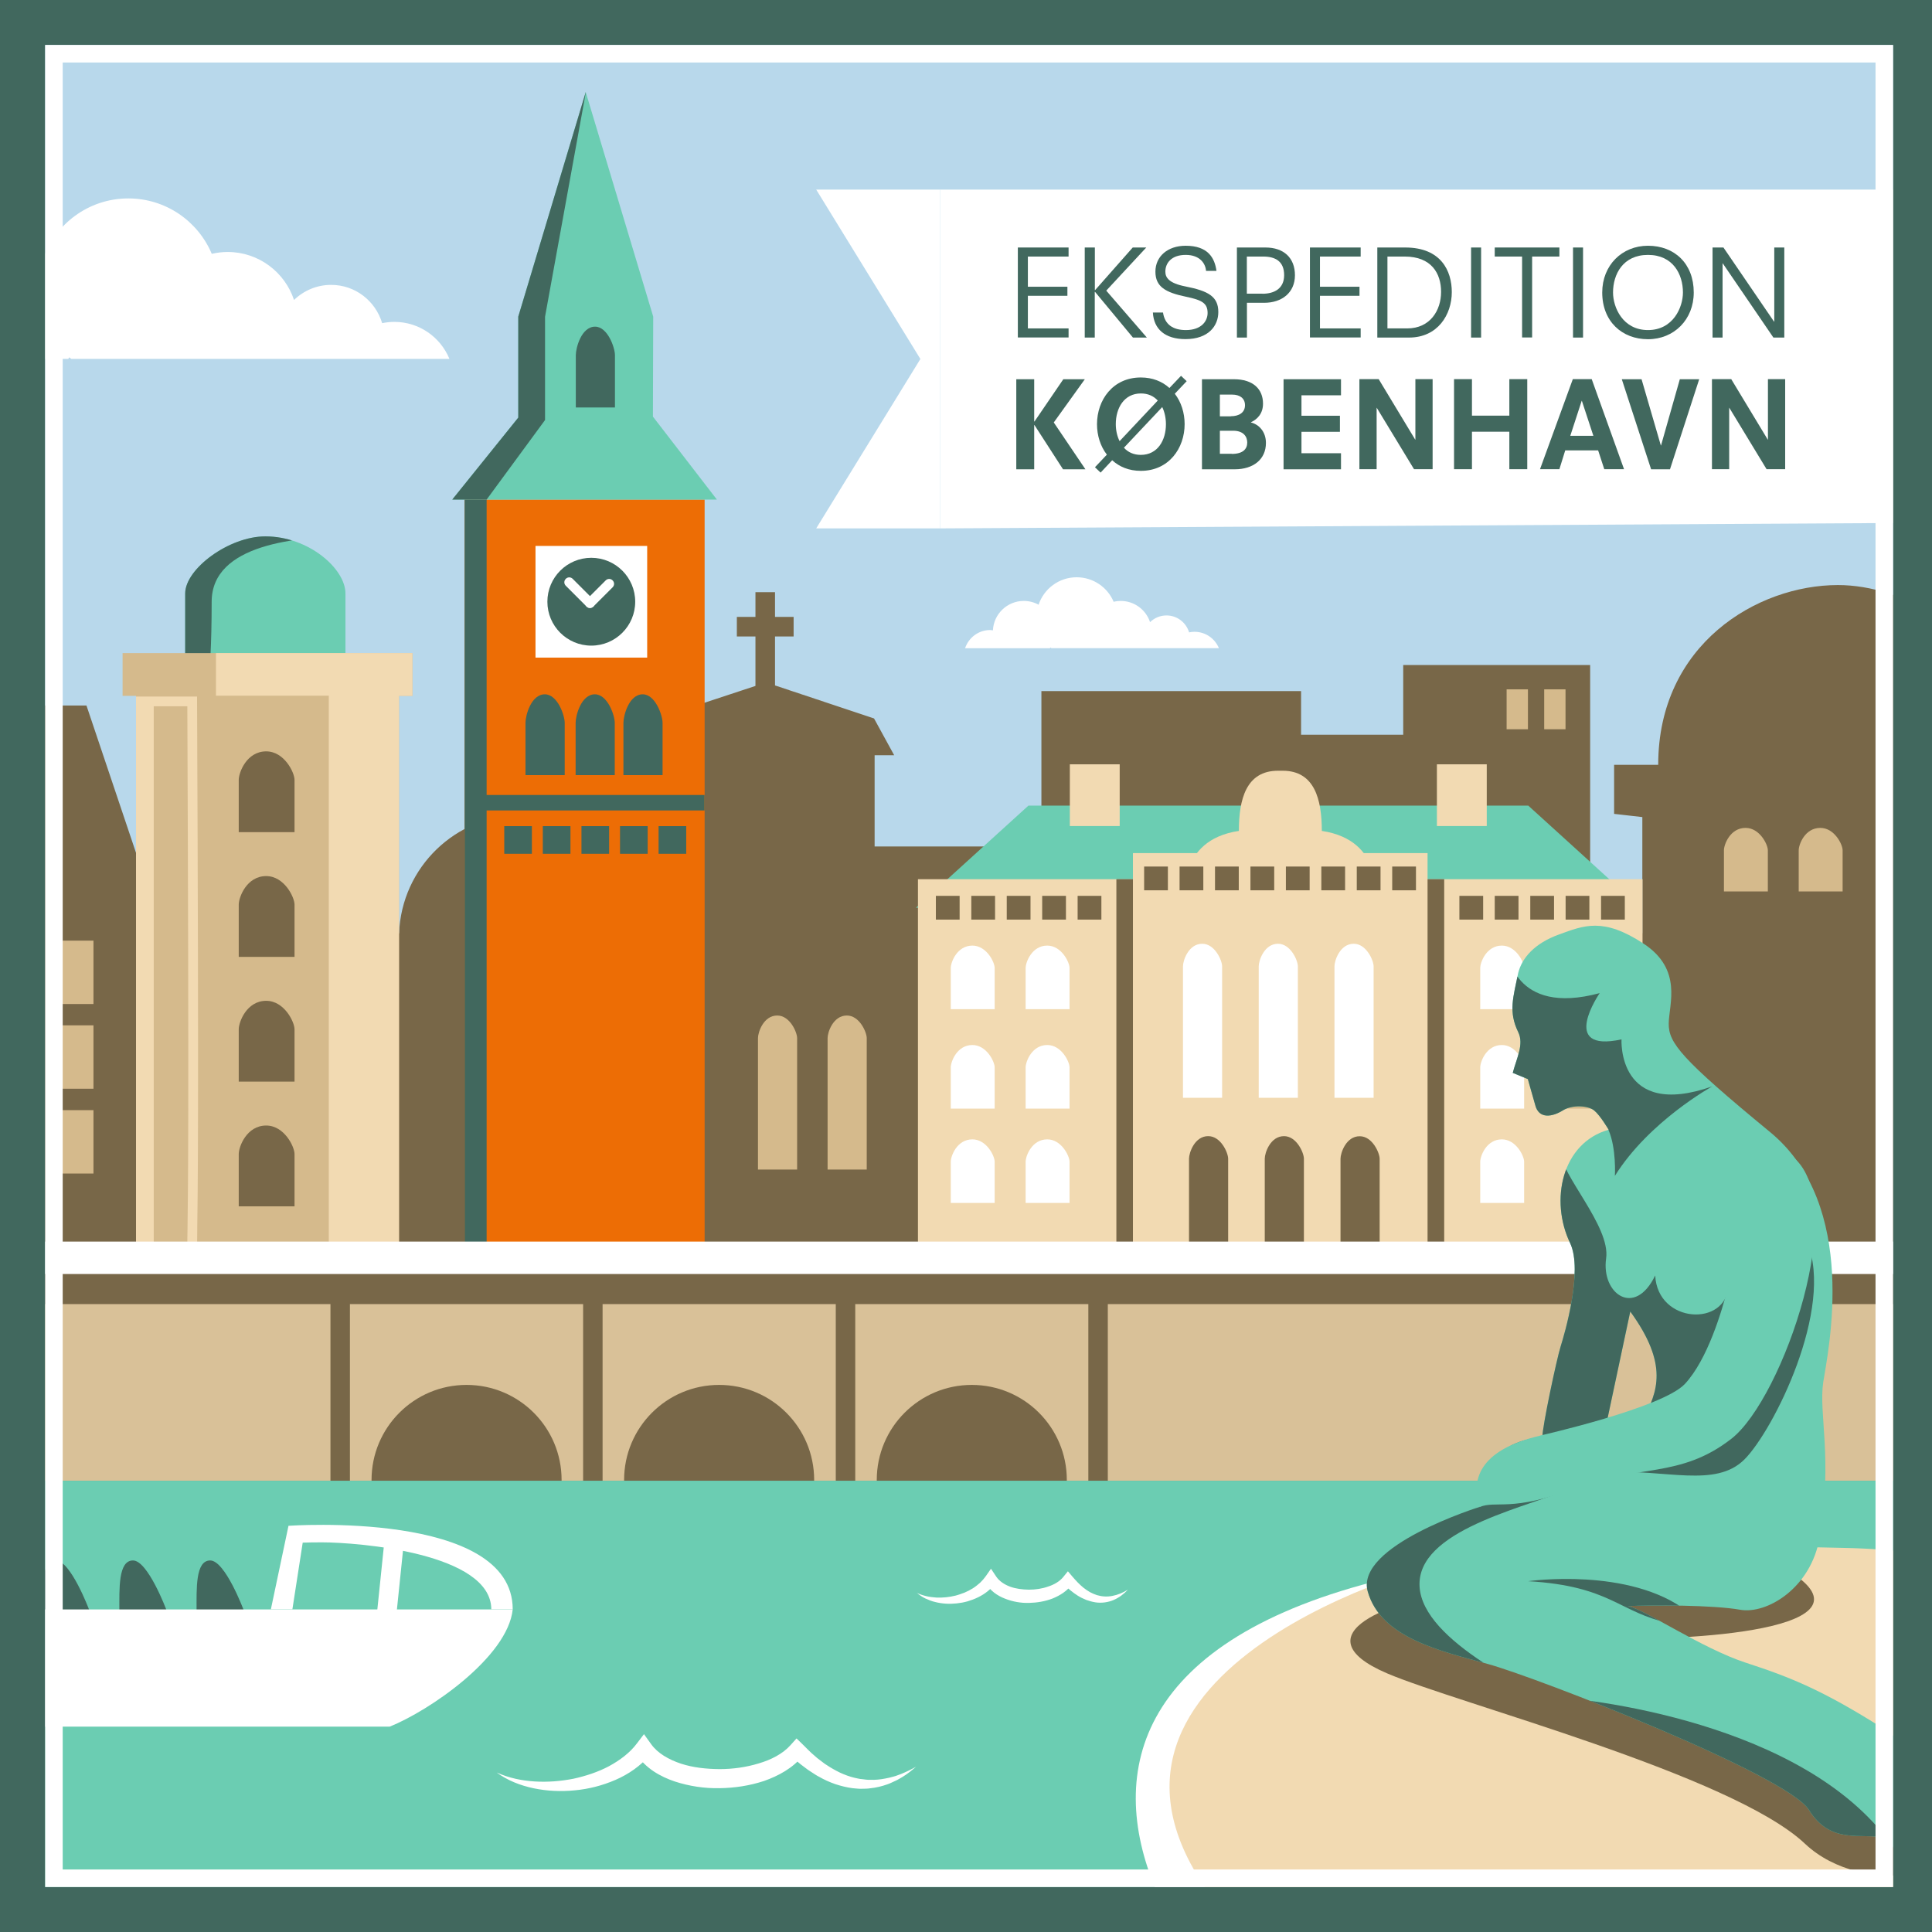
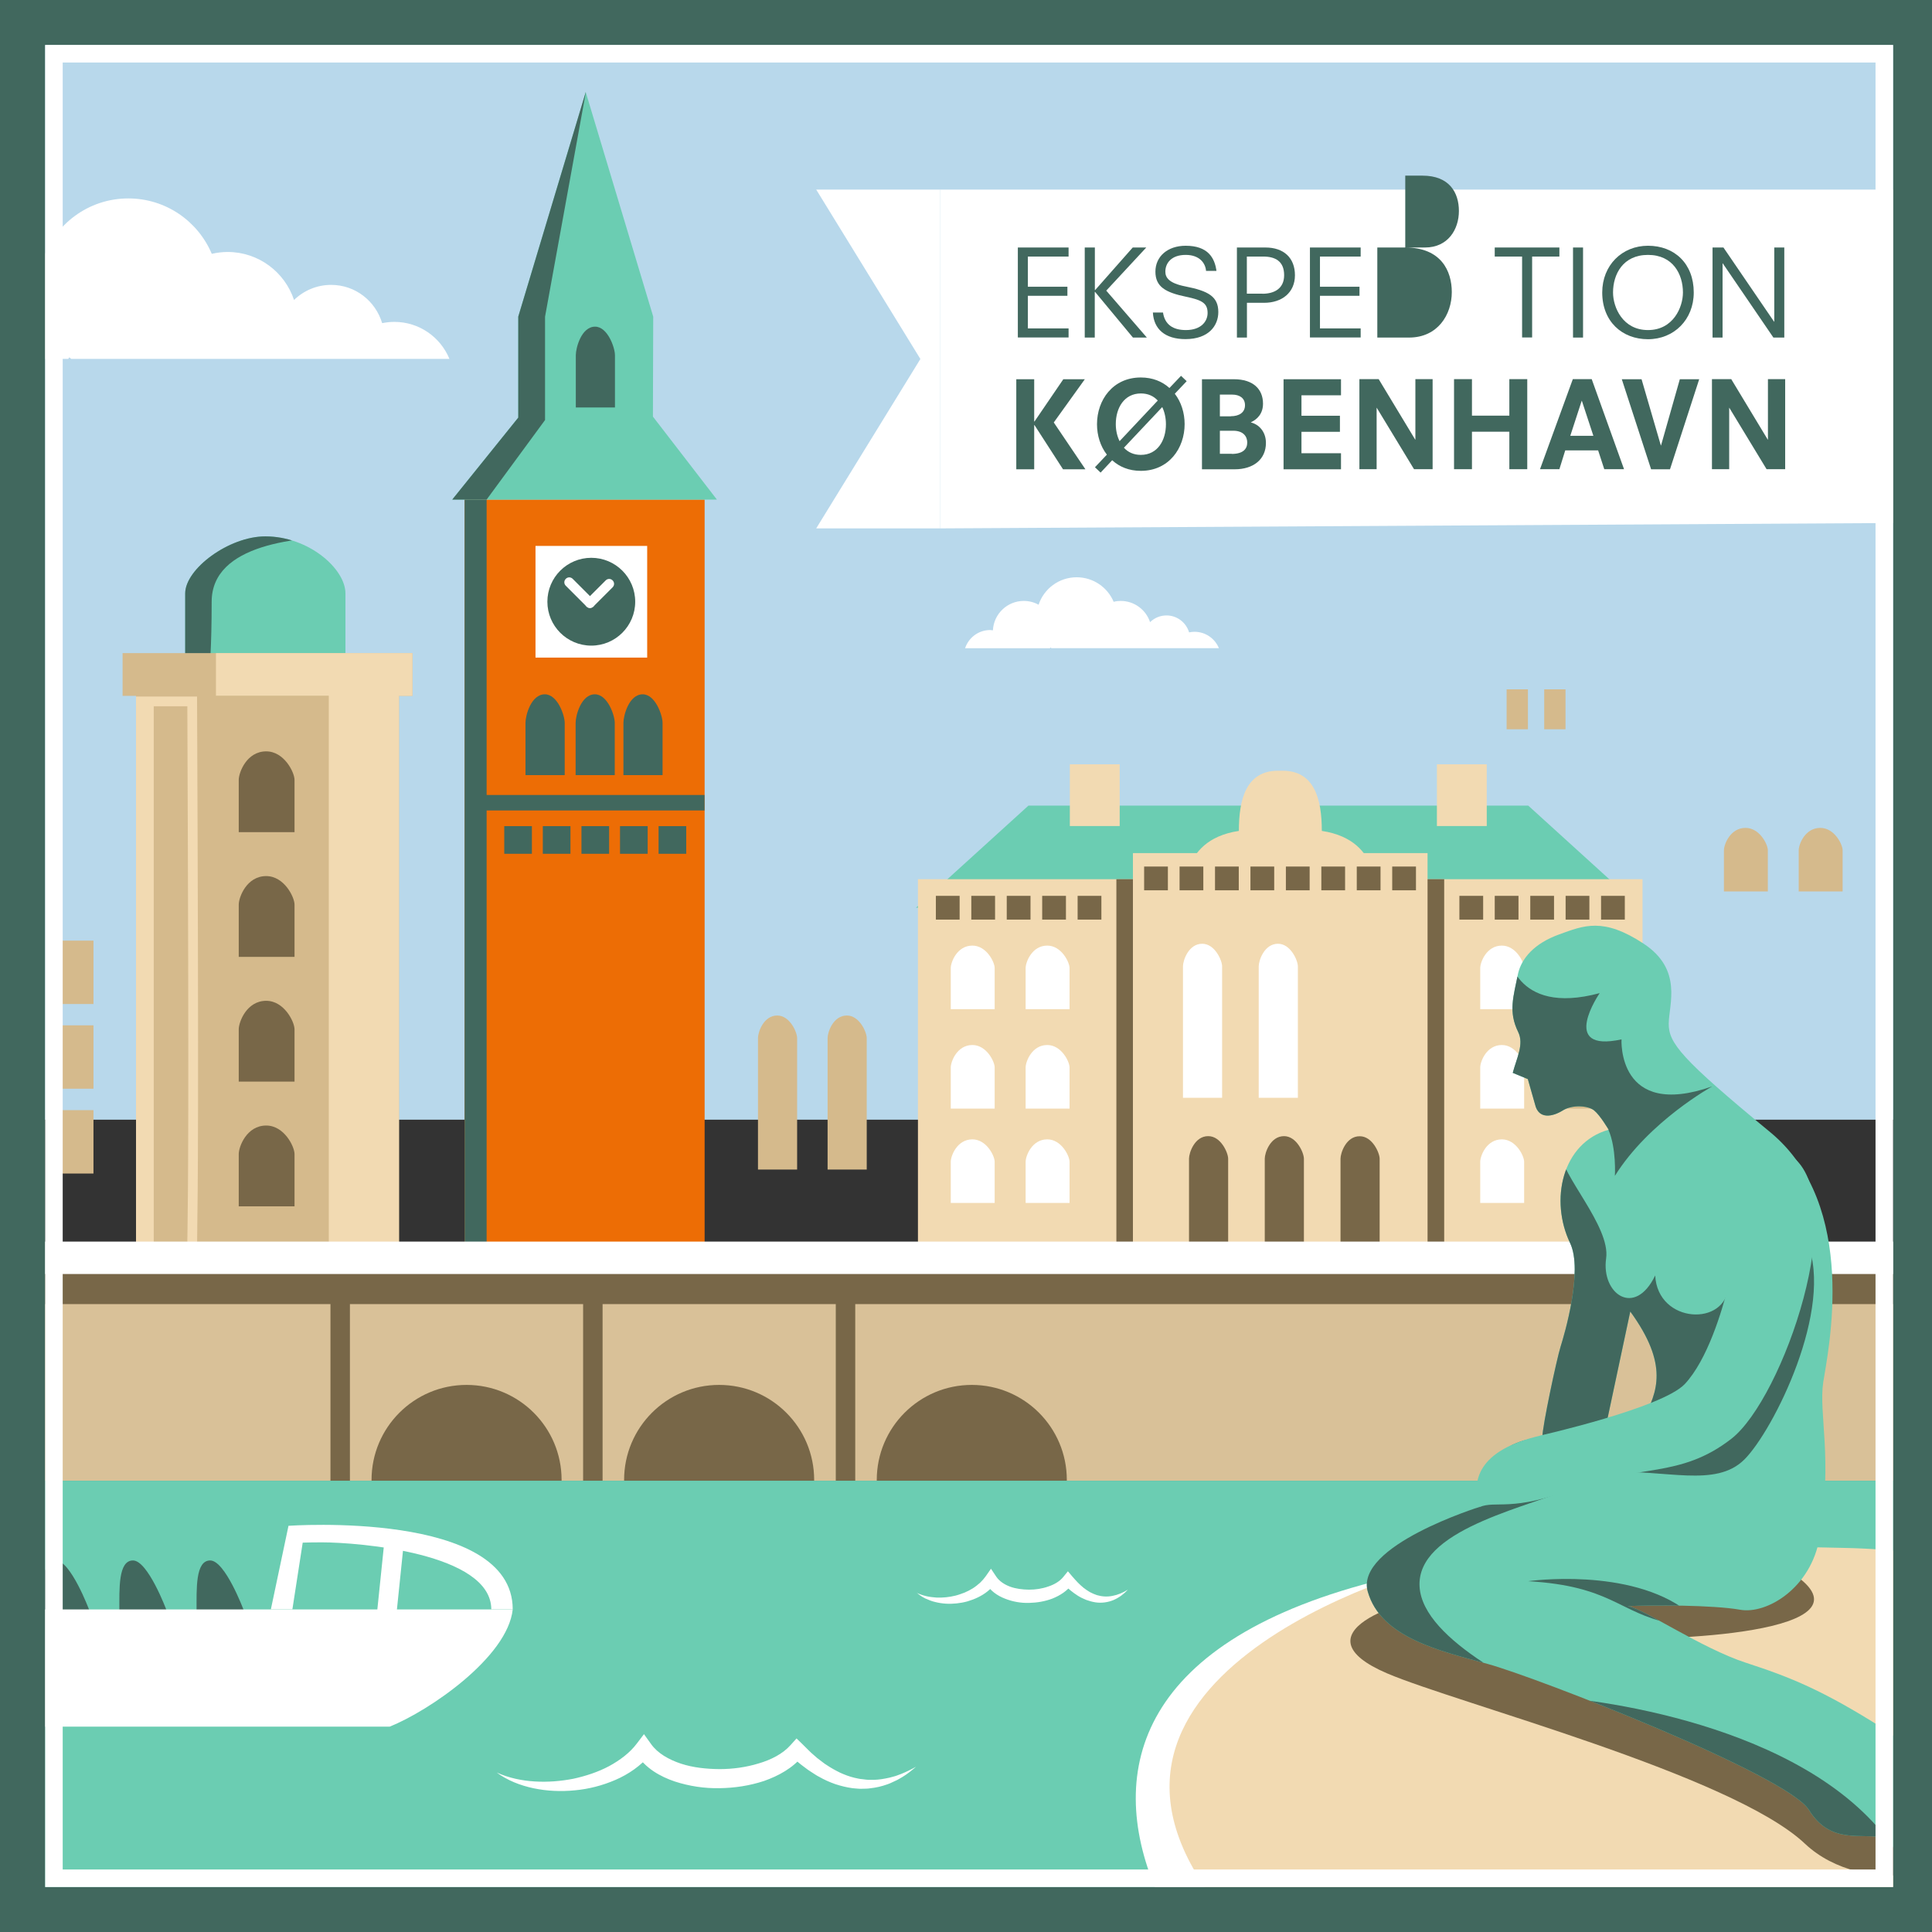
<svg xmlns="http://www.w3.org/2000/svg" viewBox="0 0 198.43 198.43">
  <rect x="0" y="0" width="198.43" height="198.43" fill="#333333" stroke="none" />
  <defs>
    <style>.cls-1{fill:#fff;}.cls-2{fill:#41685e;}.cls-3{fill:#d5ba8c;}.cls-4{clip-path:url(#clippath-2);}.cls-5{fill:#6bcdb2;}.cls-6{clip-path:url(#clippath-7);}.cls-7{clip-path:url(#clippath-1);}.cls-8{clip-path:url(#clippath-4);}.cls-9{fill:#d9c198;}.cls-10{clip-path:url(#clippath-9);}.cls-11{clip-path:url(#clippath);}.cls-12{fill:none;}.cls-13{fill:#786748;}.cls-14{clip-path:url(#clippath-3);}.cls-15{fill:#f2dab2;}.cls-16{clip-path:url(#clippath-8);}.cls-17{fill:#ed6d05;}.cls-18{clip-path:url(#clippath-5);}.cls-19{fill:#b8d8eb;}</style>
    <clipPath id="clippath">
      <rect class="cls-15" x="94.28" y="90.3" width="74.42" height="37.66" />
    </clipPath>
    <clipPath id="clippath-1">
      <rect class="cls-9" x="2.78" y="131.34" width="193.68" height="20.74" />
    </clipPath>
    <clipPath id="clippath-2">
      <path class="cls-5" d="M19.02,60.95c0-2.52,4.49-5.86,8.23-5.86,4.46,0,8.23,3.33,8.23,5.86v6.47H19.02v-6.47Z" />
    </clipPath>
    <clipPath id="clippath-3">
      <polygon class="cls-3" points="42.36 67.08 12.59 67.08 12.59 71.47 13.97 71.47 13.97 127.68 40.98 127.68 40.98 71.47 42.36 71.47 42.36 67.08" />
    </clipPath>
    <clipPath id="clippath-4">
      <rect class="cls-17" x="47.72" y="51.31" width="24.65" height="76.62" />
    </clipPath>
    <clipPath id="clippath-5">
      <polygon class="cls-5" points="67.06 42.79 67.09 32.52 60.16 9.46 53.23 32.52 53.23 42.89 46.45 51.31 73.63 51.31 67.06 42.79" />
    </clipPath>
    <clipPath id="clippath-7">
      <rect class="cls-12" x="90.19" y="83.24" width="108.88" height="115.19" />
    </clipPath>
    <clipPath id="clippath-8">
      <path class="cls-15" d="M145.46,161.29c-10.75,3.26-45.91,17.84-8.59,45.25,0,0,33.03,25.1,73.99,6.94,40.96-18.17,20.58-53.64-21.47-54.5-16.18-.33-33.03-.99-43.93,2.31Z" />
    </clipPath>
    <clipPath id="clippath-9">
      <path class="cls-5" d="M193.33,177.47c-6.07-3.84-9.41-5.2-14-6.69-4.58-1.49-10.53-5.57-12.14-5.82,2.48-.12,8.79-.12,11.52,.37,2.73,.5,7.3-2.21,8.18-7.43,1.36-8.18-.12-12.72,.37-15.94,.5-3.22,3.72-18.12-5.45-25.68-9.17-7.55-10.44-9.17-10.42-11.15,.02-1.98,1.46-5.55-2.58-8.21-4.16-2.74-6.15-1.86-8.67-.95-2.61,.94-3.84,2.48-4.21,3.96-.5,2.48-1.03,3.97,0,6.07,.61,1.24-.15,2.65-.56,4.19l1.55,.64,.74,2.6c.37,1.61,1.86,1.24,2.85,.62,.99-.62,2.6-.5,3.22,0,.62,.5,1.49,1.98,1.49,1.98-4.83,1.36-6.05,7.29-3.96,11.64,1.36,2.85-.59,9.41-.98,10.65-.39,1.24-1.87,8.17-1.87,9.29-4.58,.37-7.06,3.54-6.44,7.16,0,0-12.83,3.99-11.49,8.7,1.34,4.71,7.33,6.07,12.32,7.43,4.99,1.36,30.76,11.4,32.99,14.99,2.23,3.59,5.33,2.35,7.8,2.85,0,0,6.19,7.64,7.8,6.23,1.61-1.4-1.98-13.66-8.05-17.51Zm-29.19-27.25l3.3-15.52c3.96,5.45,2.81,8.26,1.32,11.06-1.49,2.81-4.62,4.46-4.62,4.46Z" />
    </clipPath>
  </defs>
  <g id="grafik">
    <rect class="cls-19" width="198.43" height="115" />
-     <path class="cls-13" d="M199.07,63.4c-3.23-2.14-6.94-3.31-10.3-3.31-8.31,0-18.46,6.1-18.46,18.46h-4.53v5.04l2.9,.33v11.93h-5.36v-27.55h-19.2v7.16h-10.49v-4.48h-26.67v15.96h-17.13v-9.37h2.01l-2.07-3.78-10.17-3.39v-5.03h1.91v-2.01h-1.91v-2.54h-2.01v2.54h-1.91v2.01h1.91v5.08l-10.18,3.36-2.05,3.77h2.01v18.28h-1.1c-.26-6.77-5.81-12.18-12.64-12.18s-12.39,5.41-12.64,12.18H16.75l-7.87-23.4H1.4l-1.4,25.62,3.4-.06v34.47H197.08v-21.88h1.99V63.4Z" />
    <g>
      <polygon class="cls-5" points="156.96 82.74 105.63 82.74 94.08 93.23 168.51 93.23 156.96 82.74" />
      <path class="cls-15" d="M140.79,88.92c-.5-1.3-1.76-3.09-5.03-3.58,0-3.25-.75-6.18-4.02-6.18h-.48c-3.27,0-4.02,2.93-4.02,6.18-3.27,.49-4.53,2.28-5.03,3.58h18.59Z" />
      <g>
        <rect class="cls-15" x="94.28" y="90.3" width="74.42" height="37.66" />
        <g class="cls-11">
          <rect class="cls-13" x="114.66" y="86.06" width="33.67" height="41.56" />
          <g>
            <path class="cls-1" d="M102.16,103.65h-4.51v-4.23c0-.59,.64-2.3,2.22-2.3,1.45,0,2.29,1.7,2.29,2.3v4.23Z" />
            <path class="cls-1" d="M109.85,103.65h-4.51v-4.23c0-.59,.64-2.3,2.22-2.3,1.45,0,2.29,1.7,2.29,2.3v4.23Z" />
            <path class="cls-1" d="M102.16,113.86h-4.51v-4.23c0-.59,.64-2.3,2.22-2.3,1.45,0,2.29,1.7,2.29,2.3v4.23Z" />
            <path class="cls-1" d="M109.85,113.86h-4.51v-4.23c0-.59,.64-2.3,2.22-2.3,1.45,0,2.29,1.7,2.29,2.3v4.23Z" />
            <path class="cls-1" d="M102.16,123.55h-4.51v-4.23c0-.59,.64-2.3,2.22-2.3,1.45,0,2.29,1.7,2.29,2.3v4.23Z" />
            <path class="cls-1" d="M109.85,123.55h-4.51v-4.23c0-.59,.64-2.3,2.22-2.3,1.45,0,2.29,1.7,2.29,2.3v4.23Z" />
          </g>
          <g>
            <path class="cls-1" d="M156.54,103.65h-4.51v-4.23c0-.59,.64-2.3,2.22-2.3,1.45,0,2.29,1.7,2.29,2.3v4.23Z" />
            <path class="cls-1" d="M156.54,113.86h-4.51v-4.23c0-.59,.64-2.3,2.22-2.3,1.45,0,2.29,1.7,2.29,2.3v4.23Z" />
            <path class="cls-3" d="M164.23,113.86h-4.51v-4.23c0-.59,.64-2.3,2.22-2.3,1.45,0,2.29,1.7,2.29,2.3v4.23Z" />
            <path class="cls-1" d="M156.54,123.55h-4.51v-4.23c0-.59,.64-2.3,2.22-2.3,1.45,0,2.29,1.7,2.29,2.3v4.23Z" />
          </g>
        </g>
      </g>
      <rect class="cls-15" x="116.36" y="87.62" width="30.26" height="40.34" />
      <g>
        <path class="cls-1" d="M125.53,112.75h-4.03s0-12.05,0-13.51c0-.59,.57-2.31,1.98-2.31,1.29,0,2.04,1.71,2.04,2.32,0,1.43,0,13.5,0,13.5Z" />
        <path class="cls-1" d="M133.31,112.75h-4.03s0-12.05,0-13.51c0-.59,.57-2.31,1.98-2.31,1.29,0,2.04,1.71,2.04,2.32,0,1.44,0,13.51,0,13.51Z" />
-         <path class="cls-1" d="M141.09,112.75h-4.03s0-12.05,0-13.51c0-.59,.57-2.31,1.98-2.31,1.29,0,2.04,1.71,2.04,2.32,0,1.44,0,13.5,0,13.5Z" />
      </g>
      <g>
        <path class="cls-13" d="M126.15,127.63h-4.03s0-7.17,0-8.63c0-.59,.57-2.32,1.98-2.31,1.29,0,2.04,1.71,2.04,2.32,0,1.43,0,8.62,0,8.62Z" />
        <path class="cls-13" d="M133.93,127.63h-4.03s0-7.17,0-8.63c0-.59,.57-2.31,1.98-2.31,1.29,0,2.04,1.71,2.04,2.32,0,1.44,0,8.62,0,8.62Z" />
        <path class="cls-13" d="M141.71,127.63h-4.03s0-7.17,0-8.62c0-.59,.57-2.32,1.98-2.31,1.29,0,2.04,1.71,2.04,2.32,0,1.43,0,8.62,0,8.62Z" />
      </g>
      <g>
        <rect class="cls-13" x="117.51" y="89" width="2.44" height="2.44" />
        <rect class="cls-13" x="121.15" y="89" width="2.44" height="2.44" />
        <rect class="cls-13" x="124.79" y="89" width="2.44" height="2.44" />
        <rect class="cls-13" x="128.43" y="89" width="2.44" height="2.44" />
        <rect class="cls-13" x="132.07" y="89" width="2.44" height="2.44" />
        <rect class="cls-13" x="135.71" y="89" width="2.44" height="2.44" />
        <rect class="cls-13" x="139.35" y="89" width="2.44" height="2.44" />
        <rect class="cls-13" x="142.99" y="89" width="2.44" height="2.44" />
      </g>
      <g>
        <rect class="cls-13" x="96.12" y="92.01" width="2.44" height="2.44" />
        <rect class="cls-13" x="99.76" y="92.01" width="2.44" height="2.44" />
        <rect class="cls-13" x="103.4" y="92.01" width="2.44" height="2.44" />
        <rect class="cls-13" x="107.04" y="92.01" width="2.44" height="2.44" />
        <rect class="cls-13" x="110.68" y="92.01" width="2.44" height="2.44" />
      </g>
      <g>
        <rect class="cls-13" x="149.89" y="92.01" width="2.44" height="2.44" />
        <rect class="cls-13" x="153.52" y="92.01" width="2.44" height="2.44" />
        <rect class="cls-13" x="157.17" y="92.01" width="2.44" height="2.44" />
        <rect class="cls-13" x="160.8" y="92.01" width="2.44" height="2.44" />
        <rect class="cls-13" x="164.44" y="92.01" width="2.44" height="2.44" />
      </g>
      <g>
        <rect class="cls-15" x="109.88" y="78.5" width="5.12" height="6.34" />
        <rect class="cls-15" x="147.58" y="78.5" width="5.12" height="6.34" />
      </g>
    </g>
    <g>
      <rect class="cls-9" x="2.78" y="131.34" width="193.68" height="20.74" />
      <g class="cls-7">
        <path class="cls-13" d="M57.68,152c0,5.39-4.37,9.76-9.76,9.76s-9.76-4.37-9.76-9.76,4.37-9.76,9.76-9.76,9.76,4.37,9.76,9.76Z" />
        <path class="cls-13" d="M83.62,152c0,5.39-4.37,9.76-9.76,9.76s-9.76-4.37-9.76-9.76,4.37-9.76,9.76-9.76,9.76,4.37,9.76,9.76Z" />
        <path class="cls-13" d="M109.57,152c0,5.39-4.37,9.76-9.76,9.76s-9.76-4.37-9.76-9.76,4.37-9.76,9.76-9.76,9.76,4.37,9.76,9.76Z" />
        <rect class="cls-13" x="33.94" y="129.63" width="2" height="22.69" />
        <rect class="cls-13" x="59.89" y="129.63" width="2" height="22.69" />
        <rect class="cls-13" x="85.84" y="129.63" width="2" height="22.69" />
-         <rect class="cls-13" x="111.78" y="129.63" width="2" height="22.69" />
      </g>
    </g>
    <rect class="cls-5" x="2.02" y="152.08" width="196.12" height="44.34" />
    <path class="cls-1" d="M94.16,163.6c.32,.15,.66,.26,.99,.34,.34,.08,.67,.11,1.01,.14,.67,.03,1.34-.04,1.98-.2,.32-.08,.63-.2,.93-.31,.3-.13,.58-.27,.85-.44,.27-.17,.51-.37,.74-.57,.22-.21,.42-.44,.59-.68l.53-.76,.54,.81c.31,.46,.83,.81,1.42,1.03,.6,.22,1.28,.3,1.94,.31,.67,0,1.35-.1,1.97-.32,.62-.2,1.19-.53,1.56-.99l.47-.58,.45,.53c.36,.42,.73,.82,1.15,1.16,.21,.17,.43,.31,.66,.45,.23,.12,.47,.23,.72,.31,.5,.15,1.05,.19,1.59,.08,.55-.1,1.09-.33,1.59-.64-.4,.44-.89,.81-1.46,1.06-.57,.24-1.24,.34-1.88,.24-.32-.05-.63-.14-.94-.25-.3-.12-.59-.26-.86-.43-.54-.34-1.02-.75-1.46-1.19l.92-.05c-.53,.75-1.29,1.22-2.06,1.53-.78,.3-1.6,.43-2.42,.45-.82,.02-1.65-.12-2.44-.43-.79-.3-1.58-.83-2.03-1.67l1.06,.05c-.25,.32-.53,.61-.84,.86-.31,.25-.64,.45-.99,.62-.35,.17-.7,.3-1.07,.41-.36,.1-.73,.17-1.11,.21-.74,.08-1.49,.04-2.2-.14-.36-.08-.7-.22-1.03-.37-.33-.16-.62-.37-.89-.6Z" />
    <path class="cls-1" d="M51.02,182.05c1.25,.57,2.59,.84,3.92,.92,1.33,.08,2.66-.03,3.95-.28,1.28-.28,2.53-.69,3.66-1.29,1.12-.61,2.14-1.37,2.86-2.33l.73-.96,.74,1.03c.67,.94,1.82,1.59,3.06,2,1.25,.41,2.62,.55,3.97,.56,1.36,0,2.72-.19,4-.58,1.27-.37,2.48-.98,3.29-1.89l.61-.68,.64,.62c.39,.37,.75,.78,1.17,1.12,.2,.18,.4,.36,.62,.51,.22,.15,.42,.34,.65,.47,.44,.3,.91,.56,1.38,.79,.48,.22,.98,.41,1.49,.53,.26,.05,.52,.13,.78,.14,.26,.03,.53,.08,.8,.07,.54,.02,1.08-.03,1.62-.14,.27-.04,.54-.12,.8-.19,.27-.06,.52-.18,.79-.27,.52-.21,1.03-.46,1.53-.74-.43,.37-.88,.74-1.38,1.04-.25,.14-.5,.31-.77,.42-.27,.12-.53,.26-.81,.35-.56,.2-1.15,.34-1.74,.4-.3,.05-.6,.04-.91,.05-.31,.01-.6-.04-.91-.06-.6-.08-1.2-.23-1.78-.42-.57-.2-1.13-.45-1.65-.75-.27-.13-.51-.31-.77-.47-.26-.16-.5-.33-.74-.52-.49-.35-.93-.75-1.38-1.14l1.25-.06c-1.08,1.32-2.55,2.1-4.02,2.62-1.49,.49-3.03,.72-4.57,.74-1.54,.03-3.09-.2-4.6-.69-1.48-.5-3.01-1.35-3.97-2.85l1.47,.07c-.99,1.18-2.25,2.04-3.59,2.62-1.34,.58-2.75,.94-4.17,1.07-1.42,.14-2.85,.08-4.23-.21-1.38-.29-2.71-.81-3.82-1.64Z" />
    <rect class="cls-13" x="3.4" y="130.61" width="193.68" height="3.33" />
    <g>
      <g>
        <path class="cls-5" d="M19.02,60.95c0-2.52,4.49-5.86,8.23-5.86,4.46,0,8.23,3.33,8.23,5.86v6.47H19.02v-6.47Z" />
        <g class="cls-4">
          <path class="cls-2" d="M36.22,55.09c-5.69,0-14.48,.79-14.48,6.71,0,4.72-.22,7-.22,7,0,0-6.12,.16-6.28,0-.16-.16-2.28-12.53-1.79-12.85,.49-.32,4.72-7.48,12.2-5.53,7.48,1.95,14.54,4.68,10.57,4.68Z" />
        </g>
      </g>
      <g>
        <polygon class="cls-3" points="42.36 67.08 12.59 67.08 12.59 71.47 13.97 71.47 13.97 127.68 40.98 127.68 40.98 71.47 42.36 71.47 42.36 67.08" />
        <g class="cls-14">
          <polygon class="cls-15" points="22.18 65.95 22.18 71.45 33.77 71.45 33.77 128.9 43.53 128.9 43.53 65.46 22.18 65.95" />
          <g>
            <path class="cls-13" d="M30.25,85.47h-5.73v-5.37c0-.75,.81-2.93,2.82-2.93,1.85,0,2.91,2.16,2.91,2.93v5.37Z" />
            <path class="cls-13" d="M30.25,98.28h-5.73v-5.37c0-.75,.81-2.93,2.82-2.93,1.85,0,2.91,2.16,2.91,2.93v5.37Z" />
            <path class="cls-13" d="M30.25,111.09h-5.73v-5.37c0-.75,.81-2.93,2.82-2.93,1.85,0,2.91,2.16,2.91,2.93v5.37Z" />
            <path class="cls-13" d="M30.25,123.9h-5.73v-5.37c0-.75,.81-2.93,2.82-2.93,1.85,0,2.91,2.16,2.91,2.93v5.37Z" />
          </g>
          <polygon class="cls-15" points="12.54 62.94 14.49 64.89 4.73 71.89 15.79 71.89 15.79 129.47 10.42 129.47 10.42 64.73 12.54 62.94" />
          <path class="cls-15" d="M20.24,128.29h-1c0-.75,0-1.35,.02-2.2,.05-3.44,.16-11.48-.02-53.55h-5.43v-1h6.43v.5c.19,42.52,.07,50.61,.02,54.07-.01,.84-.02,1.44-.02,2.19Z" />
        </g>
      </g>
    </g>
    <g>
      <g>
        <rect class="cls-17" x="47.72" y="51.31" width="24.65" height="76.62" />
        <g class="cls-8">
          <rect class="cls-2" x="45.47" y="48.85" width="4.51" height="79.08" />
        </g>
      </g>
      <g>
        <path class="cls-2" d="M58,79.61h-4.03v-5.37c0-.75,.57-2.93,1.99-2.93,1.3,0,2.04,2.16,2.04,2.93,0,1.81,0,5.37,0,5.37Z" />
        <path class="cls-2" d="M63.15,79.61h-4.03s0-3.52,0-5.37c0-.75,.57-2.93,1.98-2.93,1.3,0,2.04,2.16,2.04,2.93,0,1.81,0,5.37,0,5.37Z" />
        <path class="cls-2" d="M68.06,79.61h-4.03s0-3.52,0-5.37c0-.75,.57-2.93,1.98-2.93,1.3,0,2.04,2.16,2.04,2.93,0,1.81,0,5.37,0,5.37Z" />
      </g>
      <rect class="cls-1" x="55" y="56.07" width="11.47" height="11.47" />
      <circle class="cls-2" cx="60.73" cy="61.8" r="4.51" />
      <g>
        <polygon class="cls-5" points="67.06 42.79 67.09 32.52 60.16 9.46 53.23 32.52 53.23 42.89 46.45 51.31 73.63 51.31 67.06 42.79" />
        <g class="cls-18">
          <path class="cls-2" d="M49.98,51.31l6-8.17v-10.61l4.19-23.06-6.14-1.1s-9.27,31.11-8.91,30.87c.37-.24-5.61,13.54-4.76,13.66,.85,.12,9.62-1.59,9.62-1.59Z" />
        </g>
      </g>
      <path class="cls-2" d="M63.17,41.85h-4.03s0-3.52,0-5.37c0-.75,.57-2.93,1.98-2.93,1.29,0,2.04,2.16,2.04,2.93,0,1.81,0,5.37,0,5.37Z" />
      <rect class="cls-2" x="48.97" y="81.65" width="23.39" height="1.59" />
      <path class="cls-1" d="M60.59,62.44c-.13,0-.26-.05-.35-.15l-2.13-2.13c-.2-.2-.2-.51,0-.71,.2-.2,.51-.2,.71,0l2.13,2.13c.2,.2,.2,.51,0,.71-.1,.1-.23,.15-.35,.15Z" />
      <path class="cls-1" d="M60.59,62.44c-.13,0-.26-.05-.35-.15-.2-.2-.2-.51,0-.71l1.97-1.97c.2-.2,.51-.2,.71,0s.2,.51,0,.71l-1.97,1.97c-.1,.1-.23,.15-.35,.15Z" />
      <rect class="cls-2" x="51.79" y="84.85" width="2.84" height="2.84" />
      <rect class="cls-2" x="55.75" y="84.85" width="2.84" height="2.84" />
      <rect class="cls-2" x="59.72" y="84.85" width="2.84" height="2.84" />
      <rect class="cls-2" x="63.68" y="84.85" width="2.84" height="2.84" />
      <rect class="cls-2" x="67.64" y="84.85" width="2.84" height="2.84" />
    </g>
    <rect class="cls-1" x="2.78" y="127.52" width="193.68" height="3.33" />
    <path class="cls-3" d="M81.88,120.12h-4.03s0-12.05,0-13.51c0-.59,.57-2.31,1.98-2.31,1.29,0,2.04,1.71,2.04,2.32,0,1.44,0,13.5,0,13.5Z" />
    <path class="cls-3" d="M89.03,120.12h-4.03s0-12.05,0-13.51c0-.59,.57-2.31,1.98-2.31,1.29,0,2.04,1.71,2.04,2.32,0,1.44,0,13.5,0,13.5Z" />
    <rect class="cls-3" x="5.05" y="105.31" width="4.55" height="6.51" />
    <rect class="cls-3" x="5.05" y="96.61" width="4.55" height="6.51" />
    <rect class="cls-3" x="5.05" y="114.02" width="4.55" height="6.51" />
    <path class="cls-3" d="M181.57,91.56h-4.51v-4.23c0-.59,.64-2.3,2.22-2.3,1.45,0,2.29,1.7,2.29,2.3v4.23Z" />
    <path class="cls-3" d="M189.25,91.56h-4.51v-4.23c0-.59,.63-2.3,2.22-2.3,1.45,0,2.29,1.7,2.29,2.3v4.23Z" />
    <path class="cls-1" d="M107.84,66.57s.03-.04,.05-.07c.03,.02,.06,.04,.09,.07h17.21c-.41-.99-1.37-1.68-2.51-1.68-.19,0-.37,.02-.55,.06-.3-1-1.22-1.74-2.32-1.74-.66,0-1.25,.26-1.69,.69-.42-1.27-1.61-2.18-3.02-2.18-.25,0-.49,.03-.72,.09-.62-1.48-2.09-2.52-3.8-2.52-1.82,0-3.36,1.18-3.91,2.82-.45-.25-.97-.39-1.52-.39-1.7,0-3.09,1.34-3.17,3.02-.1,0-.19-.03-.29-.03-1.2,0-2.21,.79-2.57,1.87h8.72Z" />
    <g>
      <path class="cls-2" d="M20.19,165.47c0-2.29-.13-5.2,1.4-5.2s3.43,5.08,3.43,5.08l-4.82,.13Z" />
      <path class="cls-2" d="M12.26,165.47c0-2.29-.13-5.2,1.4-5.2s3.43,5.08,3.43,5.08l-4.82,.13Z" />
      <path class="cls-2" d="M4.33,165.47c0-2.29-.13-5.2,1.4-5.2s3.43,5.08,3.43,5.08l-4.82,.13Z" />
      <g>
        <path class="cls-1" d="M31.1,158.44c.53-.02,1.2-.03,1.96-.03,3.74,0,17.38,1.1,17.4,6.88h2.2c0-10.22-23.03-8.58-23.03-8.58l-1.81,8.58h2.21l1.06-6.85Z" />
        <rect class="cls-1" x="36.22" y="161.25" width="7.72" height="2" transform="translate(-125.43 185.47) rotate(-84.11)" />
      </g>
    </g>
    <rect class="cls-3" x="158.6" y="70.8" width="2.19" height="4.1" />
    <rect class="cls-3" x="154.74" y="70.8" width="2.19" height="4.1" />
    <g>
      <polygon class="cls-1" points="96.55 54.27 83.83 54.27 94.53 36.87 83.83 19.47 96.55 19.47 96.55 54.27" />
      <polygon class="cls-1" points="199.19 53.69 96.55 54.27 96.55 19.47 198.95 19.47 199.19 53.69" />
    </g>
    <g>
      <path class="cls-2" d="M104.54,25.42h5.21v.93h-4.18v3.1h4.06v.93h-4.06v3.35h4.18v.93h-5.21v-9.25Z" />
      <path class="cls-2" d="M111.42,25.42h1.03v4.37h.03l3.86-4.37h1.39l-4.11,4.43,4.17,4.82h-1.43l-3.89-4.69h-.03v4.69h-1.03v-9.25Z" />
      <path class="cls-2" d="M123.87,27.83c-.05-.75-.62-1.65-2.09-1.65s-2.09,.84-2.09,1.72c0,.61,.37,1.19,2.07,1.52,2.32,.46,3.37,1.02,3.37,2.63,0,1.39-.98,2.78-3.38,2.78-2.09,0-3.25-1.03-3.34-2.73h1.04c.18,1.22,1.01,1.8,2.35,1.8,1.59,0,2.23-.92,2.23-1.75,0-1.01-.57-1.33-2.2-1.67-2.13-.44-3.16-1.03-3.16-2.58s1.24-2.66,3.11-2.66c2.28,0,2.98,1.24,3.16,2.58h-1.06Z" />
      <path class="cls-2" d="M127.03,25.42h2.94c1.89,0,3.03,1.07,3.03,2.85s-1.33,2.83-3.17,2.83h-1.76v3.57h-1.03v-9.25Zm2.63,4.75c1.18,0,2.23-.5,2.23-1.91s-.89-1.91-2.14-1.91h-1.69v3.81h1.6Z" />
      <path class="cls-2" d="M134.54,25.42h5.21v.93h-4.18v3.1h4.06v.93h-4.06v3.35h4.18v.93h-5.21v-9.25Z" />
-       <path class="cls-2" d="M144.33,25.42c3.68,0,4.78,2.41,4.78,4.58,0,2.31-1.44,4.67-4.39,4.67h-3.26v-9.25h2.87Zm-1.83,8.31h2.03c2.36,0,3.48-1.86,3.48-3.75s-.98-3.63-3.74-3.63h-1.77v7.38Z" />
-       <path class="cls-2" d="M151.09,25.42h1.03v9.25h-1.03v-9.25Z" />
+       <path class="cls-2" d="M144.33,25.42c3.68,0,4.78,2.41,4.78,4.58,0,2.31-1.44,4.67-4.39,4.67h-3.26v-9.25h2.87Zh2.03c2.36,0,3.48-1.86,3.48-3.75s-.98-3.63-3.74-3.63h-1.77v7.38Z" />
      <path class="cls-2" d="M156.32,26.35h-2.8v-.93h6.64v.93h-2.8v8.31h-1.03v-8.31Z" />
      <path class="cls-2" d="M161.56,25.42h1.03v9.25h-1.03v-9.25Z" />
      <path class="cls-2" d="M169.26,25.24c2.72,0,4.7,1.83,4.7,4.8,0,2.79-2.03,4.8-4.7,4.8s-4.7-1.83-4.7-4.8c0-2.79,2.03-4.8,4.7-4.8Zm0,.94c-2.57,0-3.59,1.99-3.59,3.86,0,1.53,1,3.86,3.59,3.86s3.59-2.34,3.59-3.86c0-1.87-1.02-3.86-3.59-3.86Z" />
      <path class="cls-2" d="M175.89,25.42h1.12l5.2,7.62h.02v-7.62h1.03v9.25h-1.12l-5.2-7.62h-.02v7.62h-1.03v-9.25Z" />
      <path class="cls-2" d="M109.22,38.95h2.2l-3.19,4.44,3.25,4.81h-2.3l-2.93-4.54h-.03v4.54h-1.84v-9.25h1.84v4.34h.03l2.96-4.34Z" />
      <path class="cls-2" d="M113.68,46.69c-.66-.85-1.01-1.97-1.01-3.12,0-2.48,1.62-4.8,4.5-4.8,1.21,0,2.2,.41,2.94,1.08l1.19-1.25,.58,.55-1.22,1.29c.66,.85,1.01,1.97,1.01,3.12,0,2.48-1.62,4.8-4.5,4.8-1.22,0-2.21-.42-2.94-1.09l-1.19,1.27-.58-.55,1.22-1.29Zm5.23-5.55c-.42-.46-1-.73-1.73-.73-1.72,0-2.58,1.49-2.58,3.15,0,.64,.14,1.25,.39,1.75l3.92-4.17Zm-3.47,4.85c.42,.46,1,.73,1.73,.73,1.72,0,2.58-1.49,2.58-3.15,0-.64-.14-1.27-.38-1.76l-3.94,4.18Z" />
      <path class="cls-2" d="M123.45,38.95h3.28c1.97,0,2.99,1.01,2.99,2.51,0,1.02-.58,1.6-1.24,1.91v.02c.82,.2,1.54,.95,1.54,2.1,0,1.7-1.3,2.71-3.21,2.71h-3.36v-9.25Zm2.96,3.8c.87,0,1.46-.39,1.46-1.13s-.57-1.09-1.3-1.09h-1.28v2.23h1.12Zm.1,3.87c1.17,0,1.59-.52,1.59-1.17,0-.59-.37-1.21-1.44-1.21h-1.37v2.37h1.22Z" />
      <path class="cls-2" d="M131.83,38.95h5.9v1.65h-4.06v2.1h3.95v1.65h-3.95v2.2h4.06v1.65h-5.9v-9.25Z" />
      <path class="cls-2" d="M141.41,41.88h-.02v6.31h-1.77v-9.25h1.98l3.75,6.21h.02v-6.21h1.77v9.25h-1.91l-3.83-6.31Z" />
      <path class="cls-2" d="M155.02,44.34h-3.84v3.85h-1.84v-9.25h1.84v3.75h3.84v-3.75h1.84v9.25h-1.84v-3.85Z" />
      <path class="cls-2" d="M164.14,46.26h-3.38l-.6,1.93h-1.99l3.37-9.25h1.94l3.32,9.25h-2.03l-.63-1.93Zm-1.67-5.09h-.02l-1.17,3.59h2.37l-1.18-3.59Z" />
      <path class="cls-2" d="M172.53,38.95h1.99l-3,9.25h-1.94l-3.01-9.25h2.03l1.98,6.8h.02l1.93-6.8Z" />
      <path class="cls-2" d="M177.62,41.88h-.02v6.31h-1.77v-9.25h1.98l3.75,6.21h.02v-6.21h1.77v9.25h-1.91l-3.83-6.31Z" />
    </g>
    <path class="cls-1" d="M40.5,33.06c-.43,0-.84,.05-1.25,.13-.68-2.27-2.75-3.93-5.24-3.93-1.48,0-2.82,.59-3.81,1.55-.95-2.86-3.64-4.93-6.82-4.93-.56,0-1.1,.07-1.63,.19-1.41-3.34-4.71-5.69-8.57-5.69-4.11,0-7.59,2.67-8.82,6.37-1.02-.56-2.19-.87-3.43-.87-.32,0-.63,.03-.94,.07v10.91H7.01c.03-.05,.07-.1,.11-.16,.06,.06,.13,.1,.2,.16H46.16c-.92-2.23-3.1-3.8-5.66-3.8Z" />
    <path class="cls-1" d="M0,165.3v12.04H40.02c4.05-1.62,12.12-7.13,12.64-12.04H0Z" />
    <g class="cls-6">
      <g>
        <path class="cls-1" d="M145.16,217.8c-15.94-1.63-53.68-43.27-2.93-55.63l22.12,25.7-19.2,29.93Z" />
        <g>
          <path class="cls-15" d="M145.46,161.29c-10.75,3.26-45.91,17.84-8.59,45.25,0,0,33.03,25.1,73.99,6.94,40.96-18.17,20.58-53.64-21.47-54.5-16.18-.33-33.03-.99-43.93,2.31Z" />
          <g class="cls-16">
            <path class="cls-13" d="M150.04,163.55c-6.94,.66-16.84,4.34-7.59,8.31,7.16,3.07,35.46,10.43,42.94,17.51,5.95,5.61,18.17,3.63,16.51-3.3-1.65-6.93-43.93-18.5-43.93-18.5l-7.93-4.01Z" />
            <path class="cls-13" d="M165.57,168.23c6.4,.34,29.07-.66,17.51-7.27-15.03-8.59-32.37,1.32-32.37,1.32l14.86,5.95Z" />
          </g>
        </g>
        <g>
          <g>
            <path class="cls-5" d="M193.33,177.47c-6.07-3.84-9.41-5.2-14-6.69-4.58-1.49-10.53-5.57-12.14-5.82,2.48-.12,8.79-.12,11.52,.37,2.73,.5,7.3-2.21,8.18-7.43,1.36-8.18-.12-12.72,.37-15.94,.5-3.22,3.72-18.12-5.45-25.68-9.17-7.55-10.44-9.17-10.42-11.15,.02-1.98,1.46-5.55-2.58-8.21-4.16-2.74-6.15-1.86-8.67-.95-2.61,.94-3.84,2.48-4.21,3.96-.5,2.48-1.03,3.97,0,6.07,.61,1.24-.15,2.65-.56,4.19l1.55,.64,.74,2.6c.37,1.61,1.86,1.24,2.85,.62,.99-.62,2.6-.5,3.22,0,.62,.5,1.49,1.98,1.49,1.98-4.83,1.36-6.05,7.29-3.96,11.64,1.36,2.85-.59,9.41-.98,10.65-.39,1.24-1.87,8.17-1.87,9.29-4.58,.37-7.06,3.54-6.44,7.16,0,0-12.83,3.99-11.49,8.7,1.34,4.71,7.33,6.07,12.32,7.43,4.99,1.36,30.76,11.4,32.99,14.99,2.23,3.59,5.33,2.35,7.8,2.85,0,0,6.19,7.64,7.8,6.23,1.61-1.4-1.98-13.66-8.05-17.51Zm-29.19-27.25l3.3-15.52c3.96,5.45,2.81,8.26,1.32,11.06-1.49,2.81-4.62,4.46-4.62,4.46Z" />
            <g class="cls-10">
              <path class="cls-2" d="M161.66,152.7c-4.13,1.98-15.53,4.13-15.86,9.75-.33,5.61,10.4,10.74,16.85,13.87,6.44,3.14-26.26-1.98-25.76-11.73,.5-9.74,7.6-12.22,10.73-13.05,3.14-.83,14.04,1.16,14.04,1.16" />
              <path class="cls-2" d="M157.86,174.17c5.45,.17,27.41,2.81,36.33,15.19,8.92,12.39-11.39,3.14-14.86,3.14s-21.97-14.04-21.97-14.04l.5-4.29Z" />
              <path class="cls-2" d="M160.34,118.35c-.17,2.15,5.1,7.59,4.62,10.9-.52,3.63,2.94,6.11,5.04,1.75,.25,5,7.35,5.28,7.51,1.06,0,0-.16,11.56-7.6,14.7-7.43,3.14-14.7,1.82-14.7,1.82l.17-23.95,2.48-6.77,2.48,.5Z" />
              <path class="cls-2" d="M165.13,151.21c5.95-.33,11.07,1.65,14.04-1.32,2.97-2.97,9.25-15.52,6.44-22.29,0,0-2.64,21.3-20.48,23.62Z" />
              <path class="cls-2" d="M154.85,97.75s.55,6.65,9.45,4.25c0,0-4.26,6.17,2.24,4.75,0,0-.47,8.27,9.32,4.83,5.23-1.84,0,0,0,0,0,0-6.5,3.58-10,9.19,0,0,.17-2.82-.66-4.73-.38-.87-2.26-.97-5.53,1.49-4.3,3.23-8.92-4.96-8.92-7.6s.99-11.07,1.32-11.56c.33-.5,2.77-.62,2.77-.62Z" />
              <path class="cls-2" d="M171.57,166.74c-5.33-1.12-6.07-3.84-14.62-4.34,0,0,10.41-1.49,16.35,3.1l-1.73,1.24Z" />
            </g>
          </g>
          <path class="cls-5" d="M158.19,147.44s12.55-2.83,14.86-5.3c2.31-2.48,3.8-7.43,4.46-10.07,.66-2.64,.17-17.84,6.44-13.38,6.28,4.46-.83,24.94-6.11,29.07-5.29,4.13-9.69,2.62-16.13,5.1-6.44,2.48-8.06,1.21-9.76,1.93-.83-2.67-.23-5.82,6.24-7.34Z" />
        </g>
      </g>
    </g>
  </g>
  <g id="RAMME">
    <path class="cls-2" d="M0,0V198.43H199.07V0H0ZM194.43,193.81H4.64V4.62H194.43V193.81Z" />
    <path class="cls-1" d="M192.63,6.42V192.01H6.44V6.42H192.63m1.8-1.8H4.64V193.81H194.43V4.62h0Z" />
  </g>
</svg>